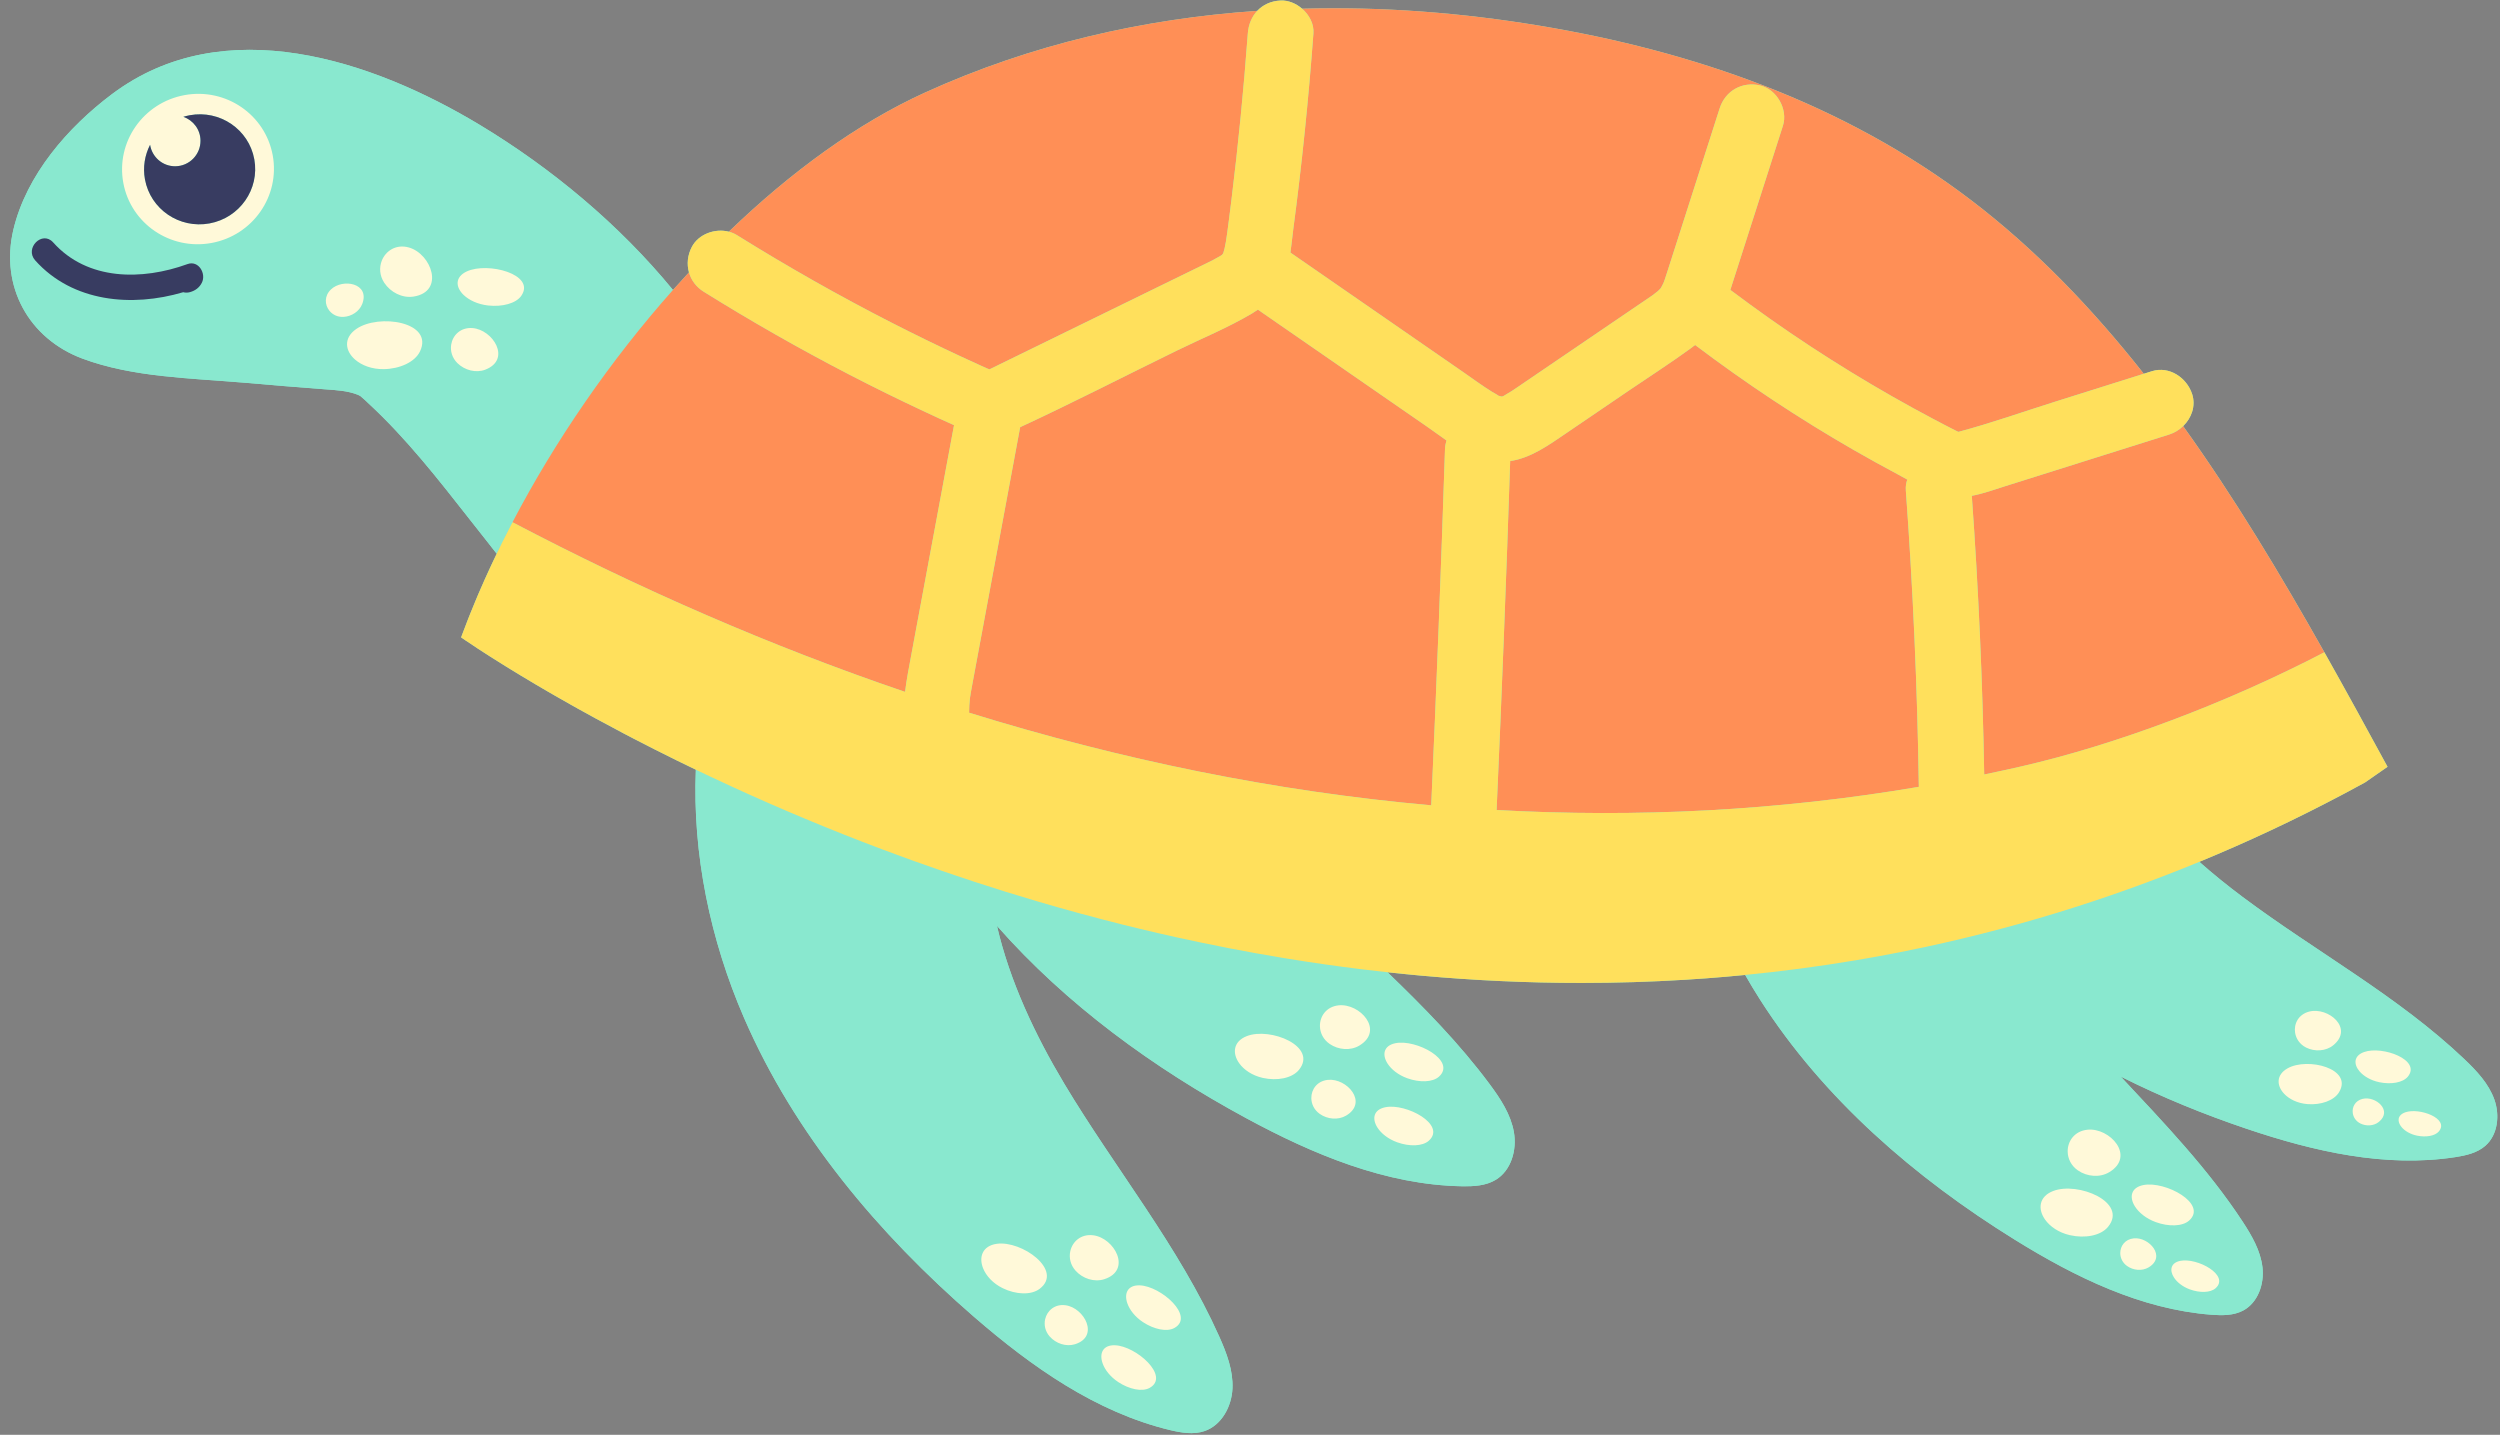
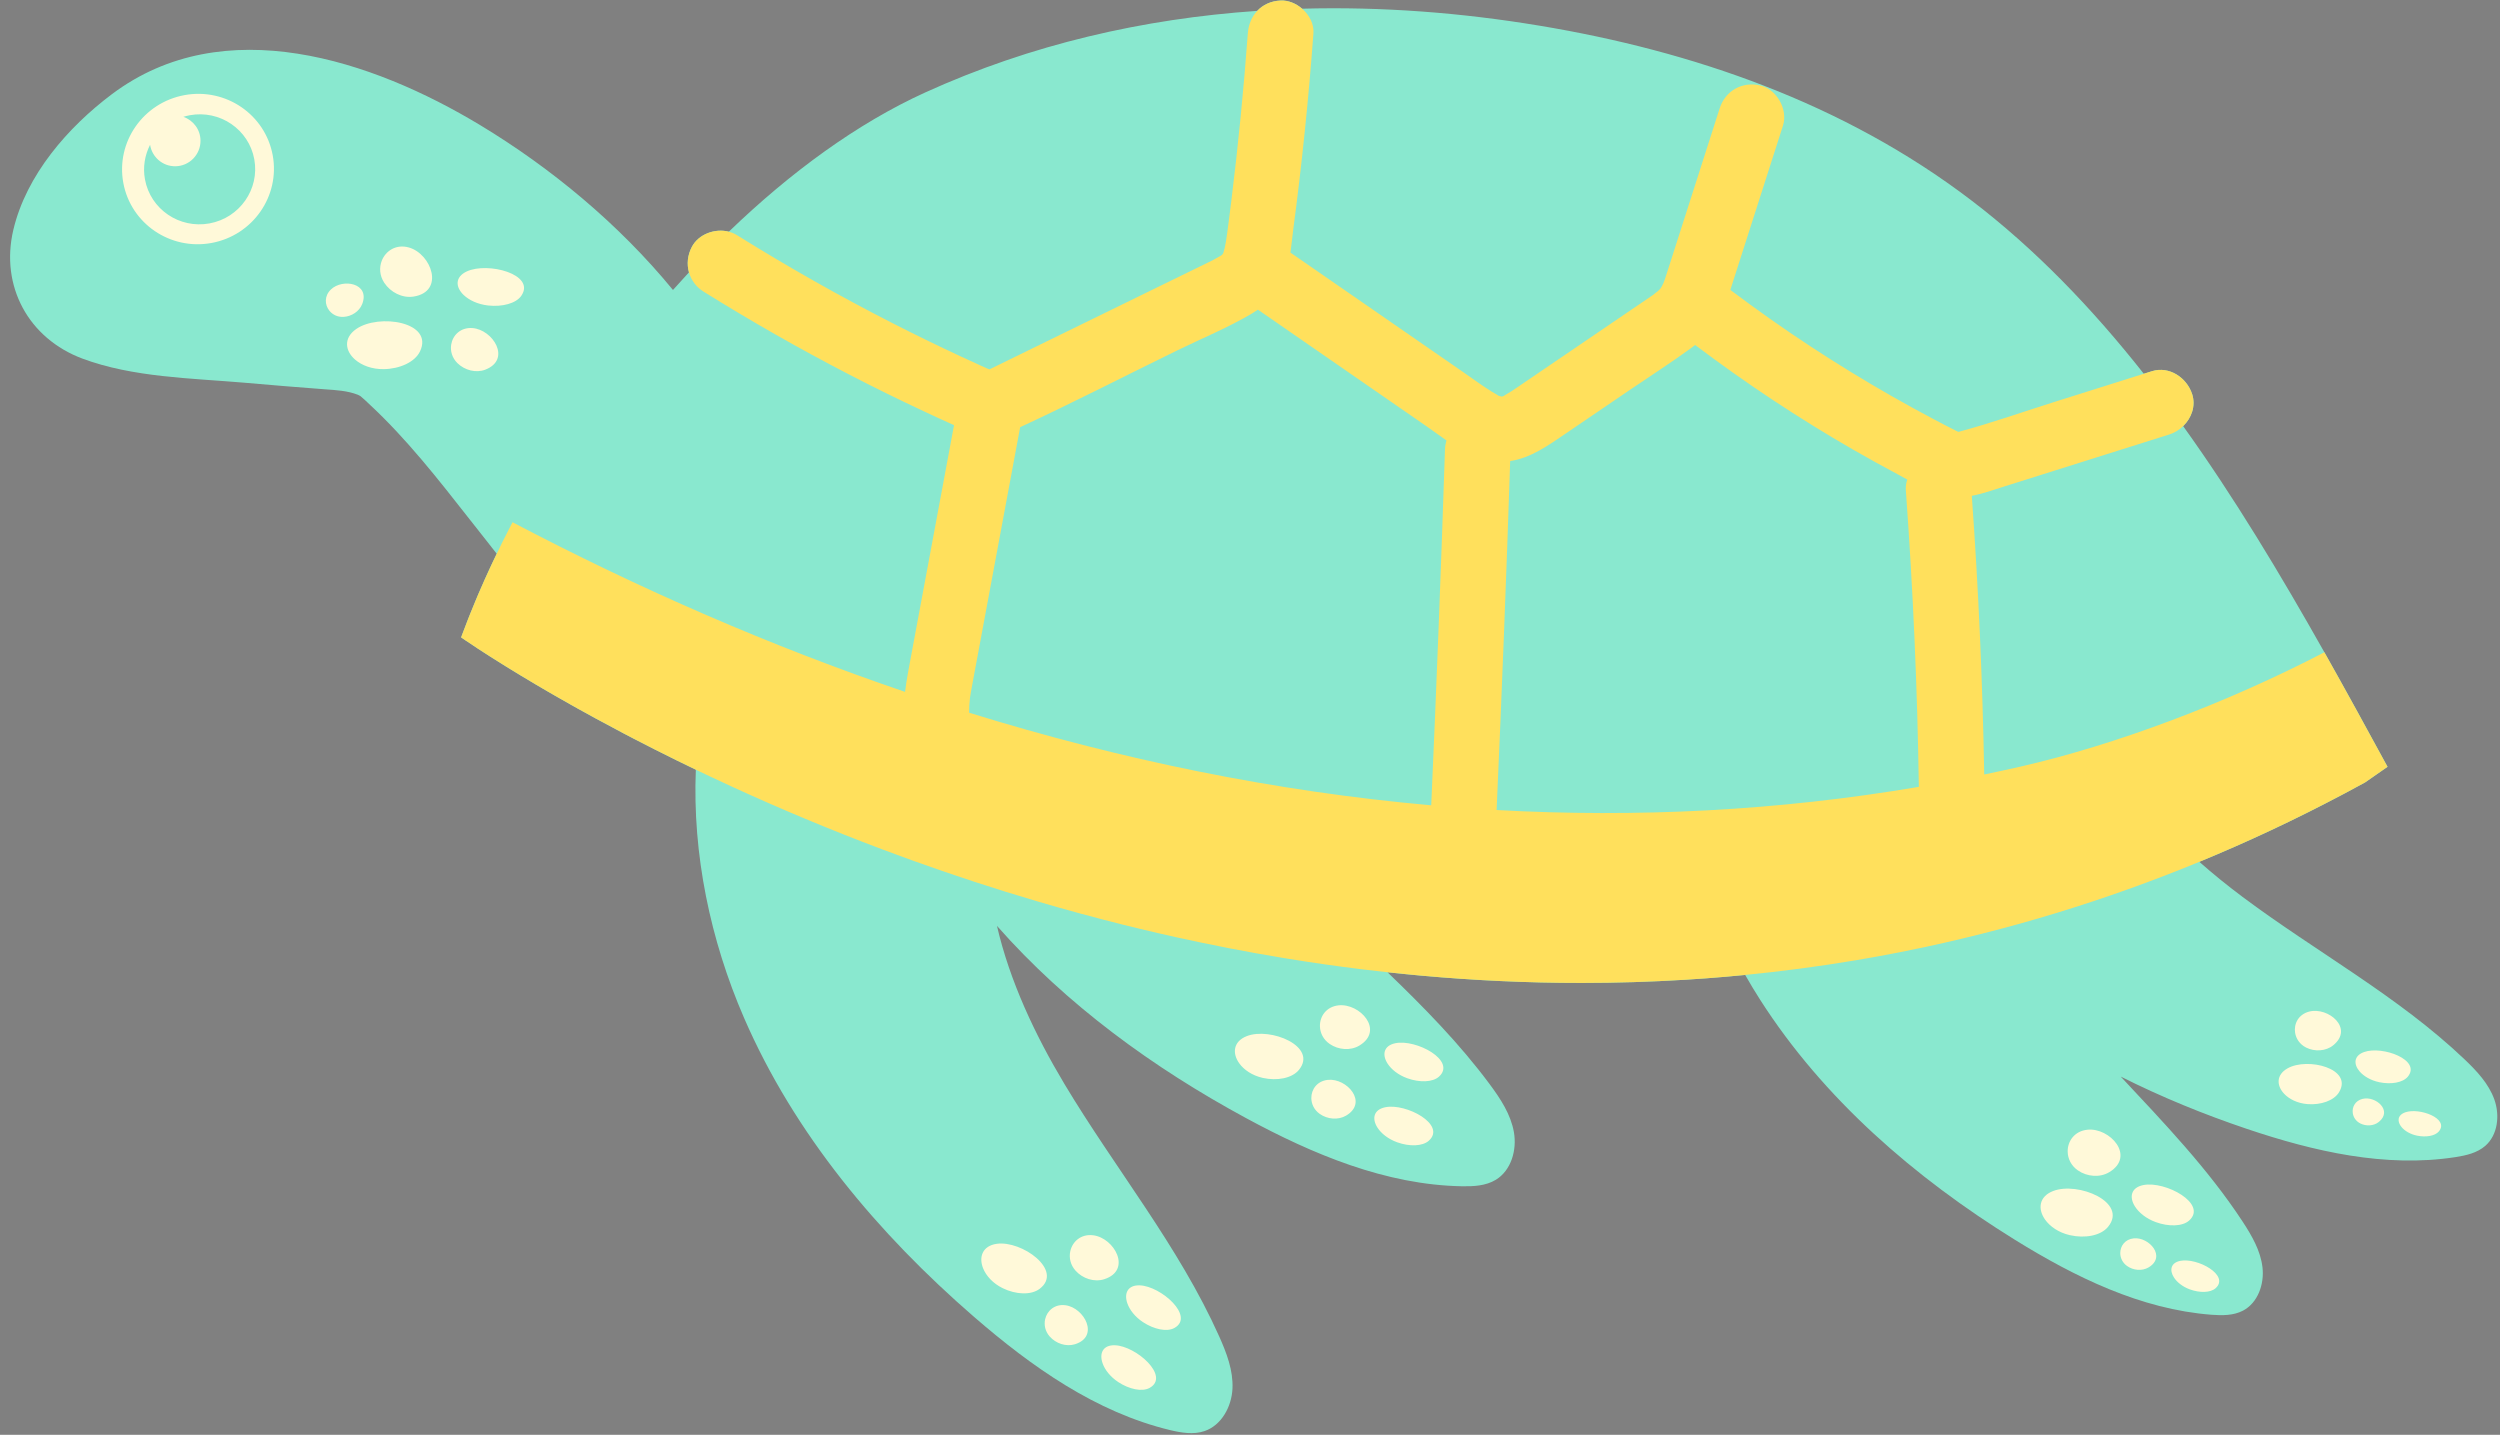
<svg xmlns="http://www.w3.org/2000/svg" height="284.2" preserveAspectRatio="xMidYMid meet" version="1.0" viewBox="-2.0 -0.1 495.2 284.2" width="495.2" zoomAndPan="magnify">
  <rect x="-2.0" y="-0.1" width="495.2" height="284.2" fill="#808080" stroke="none" />
  <g>
    <g>
      <g id="change1_2">
        <path d="M490.282,226.874c-1.614,1.406-3.812,1.905-5.928,2.232 c-13.857,2.138-27.989-1.114-41.276-5.591c-8.542-2.878-16.946-6.311-25.011-10.37 c8.581,9.185,17.288,18.253,24.161,28.743c1.821,2.779,3.544,5.759,3.925,9.059 s-0.903,7-3.84,8.554c-1.892,1.001-4.146,0.987-6.281,0.823 c-13.979-1.074-26.999-7.46-38.917-14.846c-19.822-12.284-37.932-27.927-50.488-47.578 c-1.022-1.6-2.001-3.231-2.943-4.884c-2.552,0.25-5.097,0.474-7.632,0.663 c-1.393,0.104-2.784,0.199-4.172,0.284c-6.939,0.429-13.808,0.633-20.594,0.635 c-1.357,0-2.711-0.007-4.062-0.023c-5.332-0.062-10.611-0.248-15.833-0.546 c-0.147-0.008-0.295-0.017-0.442-0.026c-2.474-0.144-4.934-0.314-7.381-0.507 c-1.398-0.111-2.792-0.228-4.181-0.354c-2.197-0.199-4.379-0.422-6.552-0.659 c7.239,6.973,14.265,14.124,20.25,22.185c2.132,2.872,4.173,5.966,4.791,9.49 c0.618,3.523-0.529,7.582-3.588,9.437c-1.971,1.196-4.394,1.322-6.699,1.281 c-15.094-0.272-29.493-6.315-42.769-13.502c-18.359-9.938-35.581-22.458-49.34-38.077 c2.532,10.956,7.538,21.583,13.342,31.278c10.064,16.809,22.682,32.173,30.683,50.056 c1.461,3.265,2.784,6.728,2.625,10.301s-2.156,7.288-5.543,8.438 c-2.183,0.741-4.576,0.341-6.818-0.198c-14.678-3.53-27.429-12.544-38.837-22.432 c-18.974-16.446-35.556-36.17-45.547-59.206c-6.691-15.426-10.24-32.437-9.554-49.172 c-1.322-0.635-2.624-1.267-3.896-1.893c-1.454-0.716-2.875-1.425-4.263-2.127 c-1.388-0.702-2.742-1.396-4.062-2.081c-0.66-0.342-1.312-0.683-1.955-1.02 c-1.929-1.013-3.78-2.004-5.551-2.968c-1.181-0.643-2.326-1.273-3.435-1.891 c-0.555-0.309-1.1-0.614-1.636-0.916c-1.073-0.604-2.109-1.193-3.107-1.767 c-0.499-0.287-0.989-0.57-1.47-0.849c-0.781-0.454-1.537-0.896-2.268-1.328 c-2.192-1.294-4.157-2.486-5.884-3.554c-2.303-1.424-4.183-2.629-5.617-3.567 c-2.205-1.442-3.352-2.251-3.352-2.251v-0c0.435-1.186,0.893-2.375,1.361-3.566 c0.154-0.391,0.31-0.783,0.467-1.174c0.331-0.825,0.671-1.652,1.017-2.478 c0.181-0.433,0.358-0.866,0.543-1.3c0.43-1.005,0.872-2.011,1.323-3.018 c0.327-0.729,0.662-1.458,1-2.188c0.155-0.335,0.311-0.669,0.468-1.004 c0.289-0.616,0.57-1.232,0.867-1.847c-1.777-2.294-3.584-4.546-5.324-6.766 c-6.207-7.917-12.578-16.077-19.984-22.927c-0.522-0.483-1.084-1.055-1.667-1.513 c-0.178-0.106-0.378-0.22-0.491-0.265c-2.084-0.822-4.345-0.932-6.564-1.093 c-5.356-0.388-10.683-0.854-16.035-1.312c-10.487-0.896-21.979-1.048-31.942-4.751 C3.656,66.964-1.996,56.578,0.644,45.417c2.57-10.87,10.807-20.325,19.54-26.876 c22.177-16.636,51.544-6.762,72.932,6.147c14.009,8.455,27.475,19.586,38.185,32.65 c1.047-1.178,2.103-2.341,3.169-3.489c-0.458-1.622-0.289-3.42,0.578-5.062 c1.336-2.528,4.593-3.7,7.314-2.994c12.272-11.828,25.514-21.482,38.851-27.553 c20.993-9.555,43.269-14.641,65.813-16.185c1.13-1.207,2.72-1.964,4.641-2.051 c1.522-0.068,3.059,0.579,4.259,1.62c15.73-0.436,31.525,0.785,47.044,3.367 c30.201,5.024,60.158,15.286,85.459,34.557c12.771,9.727,24.007,21.449,34.215,34.387 c0.529-0.167,1.059-0.334,1.588-0.5c3.471-1.094,6.94,1.288,7.992,4.538 c0.755,2.333-0.125,4.723-1.786,6.333c10.12,14.108,19.257,29.329,27.976,44.798 c0.001-0,0.001-0.001,0.002-0.001c0.055,0.097,0.108,0.195,0.162,0.292 c2.027,3.6,4.033,7.213,6.022,10.829c0.123,0.223,0.245,0.445,0.367,0.668 c1.997,3.633,3.98,7.268,5.954,10.892c0.001,0.001,0.001,0.002,0.002,0.003 c0,0,0,0,0,0l-4.441,3.09c-0.195,0.107-0.39,0.209-0.585,0.315 c-1.174,0.641-2.348,1.277-3.521,1.9c-0.075,0.04-0.149,0.077-0.223,0.117 c-9.518,5.043-19.03,9.494-28.51,13.401c2.76,2.442,5.63,4.754,8.544,6.934 c14.57,10.898,30.826,19.653,44.003,32.201c2.406,2.291,4.763,4.8,5.885,7.927 S492.788,224.692,490.282,226.874z" fill="#89E8CF" />
      </g>
    </g>
  </g>
  <g>
    <g>
      <g id="change1_1">
-         <path d="M93.116,24.688C71.728,11.779,42.361,1.905,20.184,18.541 c-8.734,6.552-16.97,16.007-19.54,26.876c-2.639,11.161,3.012,21.547,13.727,25.529 c9.963,3.702,21.455,3.854,31.942,4.751c5.352,0.457,10.679,0.924,16.035,1.312 c2.22,0.161,4.481,0.271,6.564,1.093c0.113,0.045,0.313,0.158,0.491,0.265 c0.584,0.458,1.146,1.03,1.667,1.513c7.407,6.85,13.777,15.01,19.984,22.927 c1.74,2.22,3.547,4.472,5.324,6.766c0.998-2.074,2.049-4.145,3.131-6.213 c0.003-0.005,0.005-0.01,0.008-0.015l0,0c8.47-16.194,19.416-32.091,31.784-46.007 C120.591,44.273,107.125,33.142,93.116,24.688z M37.982,55.907 c-0.5,0.982-1.322,1.58-2.377,1.865c-0.486,0.131-0.922,0.113-1.311,0.007 c-10.136,3.011-21.915,1.983-29.327-6.307c-2.154-2.409,1.396-5.979,3.559-3.559 c6.817,7.624,17.638,7.556,26.614,4.297C37.35,51.408,38.893,54.118,37.982,55.907z M39.897,48.029 c-8.174,1.5-15.999-3.84-17.477-11.927s3.95-15.859,12.125-17.359 c8.174-1.5,15.999,3.84,17.477,11.927C53.5,38.757,48.072,46.529,39.897,48.029z M63.242,61.443c-0.932-1.161-1.034-2.909,0.296-4.195c2.333-2.256,7.813-1.272,6.211,2.867 c-0.572,1.477-2.119,2.467-3.7,2.554C64.862,62.735,63.866,62.221,63.242,61.443z M81.185,69.523 c-1.011,2.1-4.011,3.449-7.159,3.497c-2.361,0.036-4.394-0.754-5.707-1.905 c-1.961-1.718-2.32-4.243,0.22-6.029C72.996,61.951,84.019,63.639,81.185,69.523z M79.914,58.646 c-2.233,0.352-4.563-0.848-5.804-2.738c-0.93-1.418-1.01-3.015-0.497-4.342 c0.766-1.982,2.851-3.361,5.391-2.641C83.46,50.189,86.172,57.659,79.914,58.646z M94.142,73.117 c-1.865,0.723-4.104,0.121-5.531-1.282c-1.07-1.052-1.437-2.418-1.242-3.662 c0.291-1.857,1.836-3.44,4.167-3.292C95.626,65.14,99.368,71.092,94.142,73.117z M101.263,58.486 c-1.041,1.517-3.777,2.235-6.552,1.928c-2.081-0.23-3.812-1.063-4.886-2.098 c-1.603-1.545-1.737-3.54,0.626-4.647C94.599,51.726,104.178,54.236,101.263,58.486z M492.073,217.67c-1.123-3.126-3.479-5.636-5.885-7.927 c-13.176-12.548-29.432-21.303-44.003-32.201c-2.914-2.18-5.784-4.492-8.544-6.934 c-9.389,3.869-18.748,7.206-28.054,10.054c-1.33,0.407-2.658,0.804-3.986,1.191 c-2.271,0.662-4.538,1.297-6.802,1.902c-5.158,1.38-10.298,2.617-15.414,3.715 c-1.705,0.366-3.408,0.716-5.108,1.051c-2.871,0.566-5.735,1.088-8.59,1.569 c-7.396,1.246-14.734,2.21-22.004,2.923c0.942,1.654,1.921,3.284,2.943,4.884 c12.556,19.651,30.666,35.293,50.488,47.578c11.918,7.386,24.938,13.772,38.917,14.846 c2.135,0.164,4.388,0.178,6.281-0.823c2.936-1.554,4.221-5.254,3.84-8.554 s-2.104-6.28-3.925-9.059c-6.873-10.49-15.58-19.558-24.161-28.743 c8.065,4.059,16.469,7.492,25.011,10.37c13.287,4.477,27.419,7.729,41.276,5.591 c2.116-0.327,4.314-0.826,5.928-2.232C492.788,224.692,493.195,220.797,492.073,217.67z M415.555,242.922c-1.437,1.745-4.573,2.323-7.55,1.641c-2.232-0.511-3.964-1.724-4.936-3.111 c-1.451-2.071-1.206-4.531,1.599-5.628C409.589,233.9,419.581,238.033,415.555,242.922z M415.804,232.084c-1.879,1.129-4.41,0.898-6.213-0.35c-1.352-0.936-2.004-2.343-2.026-3.722 c-0.033-2.06,1.339-4.058,3.885-4.335C415.915,223.192,421.07,228.919,415.804,232.084z M436.868,255.068c-1.025,0.916-3.139,0.951-5.099,0.235c-1.47-0.537-2.579-1.45-3.174-2.392 c-0.889-1.407-0.632-2.879,1.281-3.262C433.233,248.976,439.741,252.502,436.868,255.068z M422.551,234.637c4.354-0.873,12.797,3.701,9.071,7.031c-1.33,1.188-4.073,1.233-6.615,0.304 c-1.907-0.697-3.345-1.881-4.118-3.103C419.736,237.045,420.07,235.135,422.551,234.637z M420.667,245.192c3.049-0.294,6.516,3.655,2.899,5.769c-1.291,0.754-3.014,0.575-4.234-0.29 c-0.914-0.649-1.347-1.614-1.351-2.555C417.977,246.71,418.929,245.359,420.667,245.192z M455.405,200.275c3.766-0.971,8.895,3.295,4.777,6.662c-1.47,1.201-3.667,1.318-5.367,0.473 c-1.275-0.633-2.009-1.758-2.199-2.937C452.331,202.712,453.258,200.829,455.405,200.275z M461.316,216.254c-1.014,1.673-3.63,2.559-6.265,2.345c-1.976-0.161-3.611-0.984-4.616-2.052 c-1.501-1.594-1.597-3.732,0.67-5.021C455.083,209.266,464.158,211.565,461.316,216.254z M469.18,222.145c-1.012,0.807-2.511,0.868-3.664,0.278c-0.864-0.443-1.355-1.215-1.475-2.021 c-0.179-1.203,0.469-2.479,1.937-2.839C468.554,216.932,472.017,219.884,469.18,222.145z M469.297,214.265c-1.72-0.36-3.1-1.196-3.914-2.147c-1.215-1.42-1.167-3.098,0.898-3.833 c3.622-1.289,11.426,1.58,8.646,4.896C473.936,214.365,471.591,214.745,469.297,214.265z M481.089,224.01c-0.764,0.912-2.572,1.205-4.34,0.835c-1.326-0.277-2.39-0.922-3.017-1.655 c-0.936-1.095-0.899-2.388,0.692-2.955C477.216,219.243,483.231,221.454,481.089,224.01z M293.085,214.667c-5.985-8.06-13.011-15.211-20.25-22.185c-1.683-0.183-3.36-0.373-5.029-0.578 c-2.549-0.313-5.08-0.65-7.594-1.011c-2.314-0.332-4.612-0.686-6.895-1.057 c-0.406-0.066-0.812-0.132-1.217-0.199c-7.214-1.194-14.273-2.57-21.155-4.098 c-1.18-0.262-2.355-0.528-3.525-0.799c-2.339-0.541-4.658-1.1-6.955-1.673 c-5.742-1.434-11.349-2.965-16.809-4.571c-2.184-0.642-4.345-1.297-6.481-1.962 c-2.136-0.665-4.249-1.34-6.336-2.025c-4.175-1.369-8.25-2.775-12.22-4.206 c-1.985-0.716-3.944-1.438-5.875-2.164c-10.624-3.998-20.432-8.145-29.303-12.207 c-1.613-0.739-3.195-1.474-4.746-2.206c-0.775-0.366-1.543-0.73-2.302-1.094 c-0.19-0.091-0.374-0.181-0.563-0.272c-0.686,16.735,2.864,33.747,9.554,49.172 c9.992,23.036,26.573,42.76,45.547,59.206c11.408,9.888,24.159,18.902,38.837,22.432 c2.241,0.539,4.635,0.939,6.818,0.198c3.387-1.15,5.385-4.864,5.543-8.438 s-1.164-7.036-2.625-10.301c-8.001-17.883-20.619-33.247-30.683-50.056 c-5.804-9.695-10.81-20.321-13.342-31.278c13.759,15.619,30.98,28.139,49.34,38.077 c13.276,7.187,27.675,13.23,42.769,13.502c2.305,0.042,4.728-0.085,6.699-1.281 c3.058-1.855,4.205-5.914,3.588-9.437C297.258,220.633,295.218,217.539,293.085,214.667z M225.698,274.824c-1.485,0.81-4.027,0.258-6.174-1.15c-1.61-1.056-2.682-2.46-3.131-3.756 c-0.67-1.935,0.051-3.626,2.45-3.548C223.053,266.506,229.86,272.555,225.698,274.824z M223.75,254.502c4.209,0.136,11.015,6.186,6.854,8.454c-1.485,0.81-4.027,0.258-6.174-1.15 c-1.61-1.056-2.682-2.46-3.131-3.756C220.63,256.116,221.351,254.425,223.75,254.502z M210.002,247.744c0.415-1.909,2.115-3.458,4.524-3.162c4.228,0.518,7.749,6.922,2.203,8.704 c-1.979,0.636-4.266-0.125-5.661-1.667C210.022,250.463,209.724,249.023,210.002,247.744z M209.062,258.446c3.735,0.504,6.78,6.207,1.854,7.724c-1.758,0.541-3.773-0.157-4.99-1.536 c-0.913-1.034-1.161-2.312-0.901-3.44C205.413,259.51,206.933,258.159,209.062,258.446z M203.943,255.183c-1.704,1.3-4.725,1.156-7.326-0.118c-1.95-0.955-3.287-2.449-3.884-3.94 c-0.891-2.226-0.134-4.445,2.694-4.851C200.386,245.563,208.718,251.54,203.943,255.183z M255.294,211.82c-1.354,1.661-4.325,2.226-7.151,1.594c-2.119-0.474-3.768-1.615-4.696-2.925 c-1.386-1.957-1.167-4.291,1.488-5.345C249.591,203.295,259.088,207.164,255.294,211.82z M264.638,220.878c-1.583,0.936-3.705,0.727-5.211-0.33c-1.129-0.793-1.668-1.977-1.678-3.135 c-0.016-1.728,1.147-3.397,3.284-3.614C264.782,213.418,269.074,218.254,264.638,220.878z M267.286,206.993c-1.776,1.08-4.178,0.874-5.894-0.301c-1.287-0.88-1.913-2.211-1.94-3.52 c-0.041-1.953,1.25-3.855,3.662-4.13C267.346,198.56,272.264,203.966,267.286,206.993z M281.031,225.845c-1.255,1.134-3.856,1.19-6.272,0.322c-1.812-0.651-3.182-1.767-3.92-2.922 c-1.103-1.725-0.796-3.538,1.555-4.022C276.518,218.373,284.548,222.669,281.031,225.845z M283.034,213.161c-1.255,1.134-3.856,1.19-6.272,0.322c-1.812-0.651-3.182-1.767-3.92-2.922 c-1.103-1.725-0.796-3.538,1.555-4.022C278.521,205.689,286.551,209.984,283.034,213.161z" fill="#89E8CF" />
-       </g>
+         </g>
    </g>
    <g id="change2_1">
      <path d="M34.545,18.742c-8.174,1.5-13.603,9.272-12.125,17.359s9.303,13.427,17.477,11.927 c8.175-1.5,13.603-9.272,12.125-17.36C50.544,22.582,42.719,17.242,34.545,18.742z M39.5,44.153 c-5.981,1.097-11.706-2.81-12.787-8.726c-0.443-2.423-0.027-4.801,1.015-6.847 c0.383,2.417,2.458,4.265,4.976,4.254c2.78-0.012,5.024-2.281,5.012-5.067 c-0.01-2.199-1.431-4.044-3.392-4.726c0.41-0.126,0.828-0.235,1.26-0.315 c5.981-1.097,11.706,2.81,12.787,8.726C49.452,37.37,45.481,43.056,39.5,44.153z M94.142,73.117 c-1.865,0.723-4.104,0.121-5.531-1.282c-1.07-1.052-1.437-2.418-1.242-3.662 c0.291-1.857,1.836-3.44,4.167-3.292C95.626,65.14,99.368,71.092,94.142,73.117z M101.263,58.486 c-1.041,1.517-3.777,2.235-6.552,1.928c-2.081-0.23-3.812-1.063-4.886-2.098 c-1.603-1.545-1.737-3.54,0.626-4.647C94.599,51.726,104.178,54.236,101.263,58.486z M81.185,69.523 c-1.011,2.1-4.011,3.449-7.159,3.497c-2.361,0.036-4.394-0.754-5.707-1.905 c-1.961-1.718-2.32-4.243,0.22-6.029C72.996,61.951,84.019,63.639,81.185,69.523z M79.914,58.646 c-2.233,0.352-4.563-0.848-5.804-2.738c-0.93-1.418-1.01-3.015-0.497-4.342 c0.766-1.982,2.851-3.361,5.391-2.641C83.46,50.189,86.172,57.659,79.914,58.646z M66.048,62.669 c-1.186,0.065-2.182-0.449-2.806-1.226c-0.932-1.161-1.034-2.909,0.296-4.195 c2.333-2.256,7.813-1.272,6.211,2.867C69.176,61.593,67.63,62.582,66.048,62.669z M423.566,250.96 c-1.291,0.754-3.014,0.575-4.234-0.29c-0.914-0.649-1.347-1.614-1.351-2.555 c-0.005-1.405,0.947-2.756,2.685-2.923C423.715,244.898,427.183,248.847,423.566,250.96z M420.889,238.87c-1.153-1.825-0.82-3.735,1.662-4.232c4.354-0.873,12.797,3.701,9.071,7.031 c-1.33,1.188-4.073,1.233-6.615,0.304C423.1,241.276,421.661,240.092,420.889,238.87z M415.555,242.922c-1.437,1.745-4.573,2.323-7.55,1.641c-2.232-0.511-3.964-1.724-4.936-3.111 c-1.451-2.071-1.206-4.531,1.599-5.628C409.589,233.9,419.581,238.033,415.555,242.922z M415.804,232.084c-1.879,1.129-4.41,0.898-6.213-0.35c-1.352-0.936-2.004-2.343-2.026-3.722 c-0.033-2.06,1.339-4.058,3.885-4.335C415.915,223.192,421.07,228.919,415.804,232.084z M436.868,255.068c-1.025,0.916-3.139,0.951-5.099,0.235c-1.47-0.537-2.579-1.45-3.174-2.392 c-0.889-1.407-0.632-2.879,1.281-3.262C433.233,248.976,439.741,252.502,436.868,255.068z M469.18,222.145c-1.012,0.807-2.511,0.868-3.664,0.278c-0.864-0.443-1.355-1.215-1.475-2.021 c-0.179-1.203,0.469-2.479,1.937-2.839C468.554,216.932,472.017,219.884,469.18,222.145z M474.927,213.182c-0.992,1.184-3.336,1.563-5.63,1.084c-1.72-0.36-3.1-1.196-3.914-2.147 c-1.215-1.42-1.167-3.098,0.898-3.833C469.903,206.996,477.706,209.865,474.927,213.182z M461.316,216.254c-1.014,1.673-3.63,2.559-6.265,2.345c-1.976-0.161-3.611-0.984-4.616-2.052 c-1.501-1.594-1.597-3.732,0.67-5.021C455.083,209.266,464.158,211.565,461.316,216.254z M452.616,204.473c-0.284-1.761,0.643-3.644,2.789-4.198c3.766-0.971,8.895,3.295,4.777,6.662 c-1.47,1.201-3.667,1.318-5.367,0.473C453.54,206.776,452.806,205.652,452.616,204.473z M481.089,224.01c-0.764,0.912-2.572,1.205-4.34,0.835c-1.326-0.277-2.39-0.922-3.017-1.655 c-0.936-1.095-0.899-2.388,0.692-2.955C477.216,219.243,483.231,221.454,481.089,224.01z M264.638,220.878c-1.583,0.936-3.705,0.727-5.211-0.33c-1.129-0.793-1.668-1.977-1.678-3.135 c-0.016-1.728,1.147-3.397,3.284-3.614C264.782,213.418,269.074,218.254,264.638,220.878z M283.034,213.161c-1.255,1.134-3.856,1.19-6.272,0.322c-1.812-0.651-3.182-1.767-3.92-2.922 c-1.103-1.725-0.796-3.538,1.555-4.022C278.521,205.689,286.551,209.984,283.034,213.161z M255.294,211.82c-1.354,1.661-4.325,2.226-7.151,1.594c-2.119-0.474-3.768-1.615-4.696-2.925 c-1.386-1.957-1.167-4.291,1.488-5.345C249.591,203.295,259.088,207.164,255.294,211.82z M267.286,206.993c-1.776,1.08-4.178,0.874-5.894-0.301c-1.287-0.88-1.913-2.211-1.94-3.52 c-0.041-1.953,1.25-3.855,3.662-4.13C267.346,198.56,272.264,203.966,267.286,206.993z M281.031,225.845c-1.255,1.134-3.856,1.19-6.272,0.322c-1.812-0.651-3.182-1.767-3.92-2.922 c-1.103-1.725-0.796-3.538,1.555-4.022C276.518,218.373,284.548,222.669,281.031,225.845z M210.916,266.17c-1.758,0.541-3.773-0.157-4.99-1.536c-0.913-1.034-1.161-2.312-0.901-3.44 c0.388-1.684,1.908-3.036,4.037-2.749C212.797,258.95,215.842,264.653,210.916,266.17z M230.604,262.956c-1.485,0.81-4.027,0.258-6.174-1.15c-1.61-1.056-2.682-2.46-3.131-3.756 c-0.67-1.935,0.051-3.626,2.45-3.548C227.959,254.638,234.766,260.688,230.604,262.956z M203.943,255.183c-1.704,1.3-4.725,1.156-7.326-0.118c-1.95-0.955-3.287-2.449-3.884-3.94 c-0.891-2.226-0.134-4.445,2.694-4.851C200.386,245.563,208.718,251.54,203.943,255.183z M216.73,253.286c-1.979,0.636-4.266-0.125-5.661-1.667c-1.046-1.156-1.344-2.596-1.066-3.875 c0.415-1.909,2.115-3.458,4.524-3.162C218.755,245.1,222.276,251.504,216.73,253.286z M225.698,274.824c-1.485,0.81-4.027,0.258-6.174-1.15c-1.61-1.056-2.682-2.46-3.131-3.756 c-0.67-1.935,0.051-3.626,2.45-3.548C223.053,266.506,229.86,272.555,225.698,274.824z" fill="#FFF9D9" />
    </g>
    <g id="change3_1">
-       <path d="M39.5,44.153c-5.981,1.097-11.706-2.81-12.787-8.726 c-0.443-2.423-0.027-4.801,1.015-6.847c0.383,2.417,2.458,4.265,4.976,4.254 c2.78-0.012,5.024-2.281,5.012-5.067c-0.01-2.199-1.431-4.044-3.392-4.726 c0.41-0.126,0.828-0.235,1.26-0.315c5.981-1.097,11.706,2.81,12.787,8.726 C49.452,37.37,45.481,43.056,39.5,44.153z M35.14,52.21c-8.975,3.259-19.797,3.327-26.614-4.297 c-2.163-2.42-5.713,1.15-3.559,3.559c7.412,8.29,19.191,9.318,29.327,6.307 c0.389,0.106,0.825,0.124,1.311-0.007c1.055-0.285,1.876-0.882,2.377-1.865 C38.893,54.118,37.35,51.408,35.14,52.21z" fill="#383C61" />
-     </g>
+       </g>
    <g>
      <g id="change4_1">
-         <path d="M430.437,84.305c10.12,14.108,19.257,29.329,27.976,44.798 c-19.42,10.11-41.389,18.327-59.978,22.597c-2.467,0.567-4.934,1.098-7.402,1.611 c-0.32-18.418-1.136-36.826-2.458-55.201c2.257-0.422,4.472-1.232,6.67-1.925 c3.255-1.025,6.509-2.051,9.764-3.076c7.559-2.381,15.118-4.763,22.677-7.144 C428.716,85.64,429.661,85.057,430.437,84.305z M193.509,72.875c0.092,0.032,0.291,0.107,0.492,0.181 c0.144-0.07,0.288-0.141,0.432-0.211c1.192-0.581,2.383-1.165,3.575-1.748 c9.731-4.757,19.462-9.514,29.192-14.271c2.582-1.262,5.163-2.524,7.745-3.786 c1.114-0.545,2.239-1.072,3.341-1.641c0.474-0.245,0.929-0.544,1.406-0.779 c0.142-0.097,0.248-0.167,0.323-0.215c0.016-0.014,0.031-0.028,0.047-0.042 c0.048-0.052,0.069-0.073,0.107-0.114c0.073-0.133,0.12-0.209,0.144-0.237 c0.101-0.322,0.19-0.649,0.268-0.973c0.211-0.881,0.329-1.779,0.458-2.675 c0.019-0.131,0.035-0.24,0.048-0.332c0.015-0.118,0.039-0.301,0.075-0.573 c0.087-0.658,0.174-1.316,0.259-1.975c0.171-1.317,0.338-2.634,0.5-3.952 c1.357-10.982,2.436-21.997,3.25-33.032c0.13-1.767,0.789-3.307,1.856-4.446 c-22.544,1.544-44.82,6.629-65.813,16.185c-13.337,6.07-26.578,15.725-38.851,27.553 c0.554,0.144,1.087,0.359,1.575,0.663c9.998,6.228,20.251,12.041,30.742,17.398 c4.495,2.296,9.033,4.509,13.61,6.639c1.335,0.621,2.673,1.235,4.015,1.842 C192.704,72.515,193.107,72.696,193.509,72.875z M422.643,73.935 c-10.208-12.938-21.444-24.66-34.215-34.387c-25.3-19.27-55.257-29.533-85.459-34.557 c-15.519-2.581-31.314-3.803-47.044-3.367c1.425,1.237,2.374,3.033,2.238,4.877 c-0.961,13.022-2.292,26.015-4.01,38.958c-0.193,1.455-0.325,2.974-0.545,4.475 c7.563,5.232,15.127,10.463,22.69,15.695c3.846,2.661,7.693,5.321,11.539,7.982 c1.903,1.316,3.772,2.711,5.744,3.922c0.316,0.194,0.669,0.365,0.979,0.571 c0.112,0.075,0.19,0.131,0.254,0.181c0.061,0.014,0.128,0.03,0.211,0.051 c0.113,0.03,0.247,0.074,0.386,0.118c0.085-0.028,0.219-0.055,0.334-0.072 c0.048-0.03,0.1-0.062,0.165-0.1c0.518-0.3,1.03-0.598,1.532-0.923 c0.896-0.579,1.769-1.194,2.65-1.794c1.748-1.189,3.495-2.378,5.243-3.568 c3.771-2.566,7.542-5.132,11.313-7.699c2.024-1.377,4.047-2.754,6.071-4.131 c0.884-0.602,1.773-1.197,2.652-1.806c0.148-0.103,0.968-0.776,0.845-0.649 c0.131-0.12,0.261-0.242,0.395-0.355c0.154-0.172,0.244-0.268,0.305-0.328 c0.062-0.099,0.131-0.194,0.188-0.296c0.144-0.246,0.263-0.505,0.388-0.761 c0.067-0.181,0.203-0.524,0.256-0.681c0.15-0.436,0.29-0.875,0.432-1.314 c0.675-2.09,1.34-4.183,2.01-6.274c2.815-8.783,5.629-17.567,8.443-26.35 c1.111-3.467,4.44-5.347,7.992-4.538c3.324,0.757,5.575,4.754,4.538,7.992 c-3.351,10.456-6.701,20.913-10.052,31.369c-0.122,0.38-0.243,0.765-0.364,1.151 c5.207,3.916,10.528,7.678,15.977,11.251c5.256,3.447,10.621,6.73,16.083,9.841 c2.686,1.53,5.396,3.019,8.128,4.465c1.457,0.771,2.917,1.539,4.391,2.278 c0.173,0.086,0.348,0.169,0.522,0.256c0.02,0.005,0.044,0.012,0.07,0.018 c0.009,0.001,0.016,0.002,0.025,0.003c6.42-1.715,12.737-3.957,19.075-5.954 C410.893,77.637,416.768,75.786,422.643,73.935z M386.131,85.462 C386.401,85.49,386.299,85.471,386.131,85.462L386.131,85.462z M295.664,78.436 c-0.054,0.01-0.124,0.023-0.197,0.036c0.003,0.001,0.005,0.002,0.008,0.003 c0.063-0.009,0.117-0.015,0.161-0.019C295.644,78.449,295.654,78.443,295.664,78.436z M470.922,151.785l-4.441,3.09c-0.195,0.107-0.39,0.209-0.585,0.316 c0.195-0.106,0.39-0.209,0.585-0.315l4.441-3.09C470.922,151.785,470.922,151.785,470.922,151.785 z M268.642,76.09c-7.159-4.952-14.319-9.905-21.478-14.857c-0.366,0.259-0.746,0.507-1.144,0.744 c-4.736,2.816-9.993,4.961-14.942,7.381c-10.327,5.048-20.575,10.325-31.005,15.156 c-1.861,10.002-3.722,20.004-5.582,30.006c-1.041,5.594-2.081,11.187-3.122,16.781 c-0.245,1.316-0.491,2.632-0.735,3.948c-0.112,0.604-0.224,1.209-0.328,1.814 c-0.034,0.196-0.133,0.852-0.172,1.07c-0.114,0.975-0.173,1.956-0.176,2.938 c29.969,9.296,60.6,15.606,91.54,18.342c1.045-23.488,1.959-46.981,2.724-70.48 c0.02-0.629,0.125-1.226,0.294-1.79c-1.288-0.898-2.542-1.833-3.785-2.692 C276.7,81.664,272.671,78.877,268.642,76.09z M89.334,126.147c0,0,1.147,0.809,3.352,2.251 c-2.205-1.442-3.352-2.251-3.352-2.251V126.147z M295.324,78.497 c0.006-0.001,0.01-0.001,0.016-0.002c0-0,0-0,0-0 C295.334,78.496,295.33,78.496,295.324,78.497z M95.512,111.42 c1.263-2.689,2.595-5.378,3.997-8.06c-1.081,2.068-2.132,4.139-3.131,6.213 C96.082,110.188,95.801,110.804,95.512,111.42z M166.157,74.064 c-9.808-5.075-19.405-10.55-28.778-16.388c-1.495-0.931-2.479-2.301-2.909-3.826 c-1.066,1.148-2.123,2.311-3.169,3.489c-12.367,13.916-23.314,29.813-31.784,46.007 c25.185,13.225,51.188,24.563,77.756,33.6c0.305-2.5,0.801-4.993,1.258-7.453 c1.061-5.703,2.122-11.407,3.183-17.11c1.753-9.422,3.506-18.844,5.259-28.267 c-2.048-0.902-4.076-1.856-6.1-2.804C175.921,78.993,171.014,76.577,166.157,74.064z M375.792,94.897c-0.663-0.371-1.318-0.738-1.961-1.08c-2.911-1.549-5.797-3.146-8.656-4.789 c-10.894-6.263-21.376-13.223-31.406-20.791c-0.312,0.244-0.629,0.485-0.956,0.723 c-3.939,2.867-8.062,5.51-12.089,8.25c-4.139,2.817-8.278,5.633-12.417,8.45 c-3.585,2.439-7.054,4.956-11.172,5.569c-0.76,23.045-1.659,46.085-2.688,69.119 c27.754,1.545,55.716,0.158,83.634-4.589c-0.293-19.6-1.15-39.19-2.577-58.741 C375.45,96.265,375.562,95.556,375.792,94.897z M131.935,150.466 c1.454,0.716,2.94,1.438,4.459,2.165c-0.19-0.091-0.374-0.181-0.563-0.272 C134.509,151.724,133.207,151.092,131.935,150.466z" fill="#FF8F56" />
-       </g>
+         </g>
    </g>
    <g>
      <g id="change5_1">
        <path d="M470.92,151.782c-1.974-3.625-3.957-7.26-5.954-10.892 c-0.122-0.223-0.244-0.445-0.367-0.668c-1.989-3.615-3.995-7.228-6.022-10.829 c-0.055-0.097-0.108-0.195-0.162-0.292c-0.001,0-0.001,0.001-0.002,0.001 c-19.42,10.11-41.389,18.327-59.978,22.597c-2.467,0.567-4.934,1.098-7.402,1.611 c-0.32-18.418-1.136-36.826-2.458-55.201c2.257-0.422,4.472-1.232,6.67-1.925 c3.255-1.025,6.509-2.051,9.764-3.076c7.559-2.381,15.118-4.763,22.677-7.144 c1.031-0.325,1.976-0.908,2.752-1.659c1.661-1.609,2.541-3.999,1.786-6.333 c-1.052-3.25-4.521-5.631-7.992-4.538c-0.529,0.167-1.059,0.334-1.588,0.5 c-5.875,1.851-11.75,3.702-17.624,5.553c-6.338,1.997-12.655,4.239-19.075,5.954 c-0.009-0.001-0.017-0.002-0.025-0.003c-0.026-0.007-0.05-0.014-0.07-0.018 c-0.174-0.087-0.349-0.17-0.522-0.256c-1.474-0.739-2.934-1.507-4.391-2.278 c-2.732-1.446-5.442-2.935-8.128-4.465c-5.462-3.111-10.827-6.394-16.083-9.841 c-5.448-3.573-10.77-7.335-15.977-11.251c0.122-0.386,0.243-0.771,0.364-1.151 c3.351-10.456,6.701-20.913,10.052-31.369c1.037-3.238-1.214-7.235-4.538-7.992 c-3.552-0.809-6.881,1.071-7.992,4.538c-2.815,8.783-5.629,17.567-8.443,26.35 c-0.67,2.091-1.335,4.184-2.01,6.274c-0.142,0.439-0.282,0.878-0.432,1.314 c-0.054,0.157-0.19,0.5-0.256,0.681c-0.125,0.256-0.243,0.515-0.388,0.761 c-0.057,0.102-0.126,0.197-0.188,0.296c-0.061,0.06-0.151,0.156-0.305,0.328 c-0.134,0.113-0.264,0.235-0.395,0.355c0.123-0.127-0.696,0.547-0.845,0.649 c-0.879,0.609-1.768,1.204-2.652,1.806c-2.024,1.377-4.047,2.754-6.071,4.131 c-3.771,2.566-7.542,5.132-11.313,7.699c-1.748,1.189-3.495,2.378-5.243,3.568 c-0.882,0.6-1.755,1.215-2.65,1.794c-0.503,0.325-1.015,0.623-1.532,0.923 c-0.065,0.038-0.117,0.07-0.165,0.1c-0.115,0.017-0.249,0.043-0.334,0.072 c-0.138-0.044-0.273-0.088-0.386-0.118c-0.083-0.022-0.15-0.038-0.211-0.051 c-0.064-0.049-0.142-0.106-0.254-0.181c-0.31-0.206-0.662-0.377-0.979-0.571 c-1.973-1.211-3.842-2.605-5.744-3.922c-3.846-2.661-7.693-5.321-11.539-7.982 c-7.563-5.232-15.127-10.463-22.69-15.695c0.22-1.501,0.352-3.02,0.545-4.475 c1.718-12.944,3.049-25.937,4.01-38.958c0.136-1.844-0.813-3.64-2.238-4.877 c-1.2-1.042-2.737-1.688-4.259-1.62c-1.921,0.086-3.51,0.843-4.641,2.051 c-1.067,1.139-1.726,2.679-1.856,4.446c-0.815,11.035-1.893,22.05-3.25,33.032 c-0.163,1.318-0.33,2.635-0.5,3.952c-0.085,0.658-0.172,1.317-0.259,1.975 c-0.036,0.272-0.06,0.455-0.075,0.573c-0.013,0.092-0.029,0.201-0.048,0.332 c-0.129,0.895-0.247,1.794-0.458,2.675c-0.077,0.324-0.167,0.65-0.268,0.973 c-0.024,0.028-0.071,0.104-0.144,0.237c-0.038,0.041-0.06,0.062-0.107,0.114 c-0.016,0.014-0.031,0.028-0.047,0.042c-0.075,0.048-0.18,0.118-0.323,0.215 c-0.477,0.236-0.931,0.534-1.406,0.779c-1.102,0.569-2.227,1.096-3.341,1.641 c-2.582,1.262-5.163,2.524-7.745,3.786c-9.731,4.757-19.462,9.514-29.192,14.271 c-1.192,0.582-2.382,1.167-3.575,1.748c-0.144,0.07-0.288,0.141-0.432,0.211 c-0.201-0.074-0.4-0.149-0.492-0.181c-0.402-0.18-0.804-0.36-1.205-0.542 c-1.341-0.607-2.68-1.221-4.015-1.842c-4.577-2.129-9.114-4.343-13.61-6.639 c-10.49-5.358-20.744-11.17-30.742-17.398c-0.488-0.304-1.022-0.519-1.575-0.663 c-2.721-0.706-5.978,0.466-7.314,2.994c-0.868,1.642-1.036,3.441-0.578,5.062 c0.431,1.526,1.414,2.895,2.909,3.826c9.373,5.839,18.97,11.313,28.778,16.388 c4.857,2.513,9.763,4.93,14.716,7.248c2.024,0.948,4.052,1.901,6.1,2.804 c-1.753,9.422-3.506,18.844-5.259,28.267c-1.061,5.703-2.122,11.407-3.183,17.11 c-0.458,2.459-0.953,4.953-1.258,7.453c-26.568-9.037-52.571-20.375-77.756-33.6l-0-0 c-0.003,0.005-0.005,0.01-0.008,0.015c-1.402,2.682-2.734,5.371-3.997,8.06 c-0.157,0.335-0.313,0.669-0.468,1.004c-0.338,0.729-0.673,1.459-1,2.188 c-0.451,1.007-0.893,2.013-1.323,3.018c-0.185,0.434-0.362,0.866-0.543,1.3 c-0.346,0.827-0.686,1.653-1.017,2.478c-0.157,0.392-0.313,0.783-0.467,1.174 c-0.468,1.191-0.925,2.38-1.361,3.566c0,0,1.147,0.809,3.352,2.251 c1.433,0.937,3.314,2.142,5.617,3.567c1.727,1.068,3.692,2.26,5.884,3.554 c0.731,0.431,1.487,0.874,2.268,1.328c0.481,0.279,0.971,0.562,1.47,0.849 c0.999,0.574,2.035,1.164,3.107,1.767c0.536,0.302,1.082,0.607,1.636,0.916 c1.109,0.617,2.254,1.248,3.435,1.891c1.771,0.964,3.623,1.955,5.551,2.968 c0.643,0.338,1.295,0.678,1.955,1.02c1.32,0.685,2.675,1.379,4.062,2.081 c1.388,0.702,2.809,1.411,4.263,2.127c1.454,0.716,2.94,1.438,4.459,2.165 c0.759,0.364,1.527,0.728,2.302,1.094c1.55,0.732,3.133,1.467,4.746,2.206 c8.872,4.062,18.679,8.209,29.303,12.207c1.932,0.727,3.89,1.449,5.875,2.164 c3.97,1.431,8.045,2.837,12.22,4.206c2.087,0.685,4.2,1.36,6.336,2.025 c2.136,0.665,4.297,1.319,6.481,1.962c5.46,1.606,11.067,3.137,16.809,4.571 c2.297,0.574,4.615,1.132,6.955,1.673c1.17,0.271,2.345,0.537,3.525,0.799 c6.882,1.528,13.94,2.904,21.155,4.098c0.405,0.067,0.811,0.134,1.217,0.199 c2.284,0.37,4.581,0.724,6.895,1.057c2.514,0.361,5.045,0.698,7.594,1.011 c1.668,0.205,3.346,0.395,5.029,0.578c2.173,0.237,4.356,0.459,6.552,0.659 c1.389,0.126,2.783,0.243,4.181,0.354c2.447,0.193,4.907,0.363,7.381,0.507 c0.147,0.009,0.294,0.017,0.442,0.026c5.222,0.298,10.501,0.484,15.833,0.546 c1.351,0.016,2.705,0.023,4.062,0.023c6.786-0.002,13.655-0.206,20.594-0.635 c1.388-0.086,2.779-0.18,4.172-0.284c2.535-0.189,5.08-0.412,7.632-0.663 c7.27-0.714,14.608-1.677,22.004-2.923c2.855-0.481,5.719-1.004,8.59-1.569 c1.7-0.335,3.403-0.685,5.108-1.051c5.116-1.098,10.256-2.335,15.414-3.715 c2.264-0.605,4.531-1.24,6.802-1.902c1.327-0.387,2.656-0.784,3.986-1.191 c9.306-2.848,18.665-6.185,28.054-10.054c9.481-3.907,18.992-8.358,28.51-13.401 c0.074-0.039,0.149-0.077,0.223-0.117c1.174-0.623,2.347-1.259,3.521-1.9 c0.195-0.106,0.39-0.209,0.585-0.316l4.441-3.09C470.921,151.784,470.921,151.783,470.92,151.782z M386.131,85.462C386.299,85.471,386.401,85.49,386.131,85.462L386.131,85.462z M295.664,78.436 c-0.01,0.007-0.019,0.013-0.028,0.019c-0.044,0.004-0.097,0.01-0.161,0.019 c-0.003-0.001-0.005-0.002-0.008-0.003C295.54,78.459,295.61,78.446,295.664,78.436z M295.34,78.494 c-0,0-0,0-0,0c-0.006,0.001-0.01,0.001-0.016,0.002 C295.33,78.496,295.334,78.496,295.34,78.494z M189.957,141.072 c0.003-0.982,0.062-1.963,0.176-2.938c0.038-0.217,0.138-0.874,0.172-1.07 c0.104-0.606,0.217-1.21,0.328-1.814c0.243-1.316,0.49-2.632,0.735-3.948 c1.041-5.594,2.081-11.187,3.122-16.781c1.861-10.002,3.722-20.004,5.582-30.006 c10.43-4.831,20.678-10.108,31.005-15.156c4.949-2.42,10.207-4.565,14.942-7.381 c0.398-0.237,0.779-0.485,1.144-0.744c7.159,4.952,14.319,9.905,21.478,14.857 c4.029,2.787,8.059,5.574,12.088,8.362c1.242,0.859,2.497,1.795,3.785,2.692 c-0.169,0.564-0.273,1.162-0.294,1.79c-0.765,23.498-1.679,46.992-2.724,70.48 C250.557,156.678,219.926,150.368,189.957,141.072z M294.449,160.347 c1.029-23.034,1.928-46.074,2.688-69.119c4.117-0.612,7.587-3.129,11.172-5.569 c4.139-2.817,8.278-5.633,12.417-8.45c4.028-2.741,8.15-5.383,12.089-8.25 c0.326-0.238,0.643-0.479,0.956-0.723c10.03,7.568,20.512,14.527,31.406,20.791 c2.859,1.644,5.745,3.24,8.656,4.789c0.642,0.342,1.297,0.709,1.961,1.08 c-0.23,0.659-0.342,1.369-0.287,2.121c1.428,19.551,2.285,39.141,2.577,58.741 C350.164,160.505,322.203,161.892,294.449,160.347z" fill="#FFE05C" />
      </g>
    </g>
  </g>
</svg>